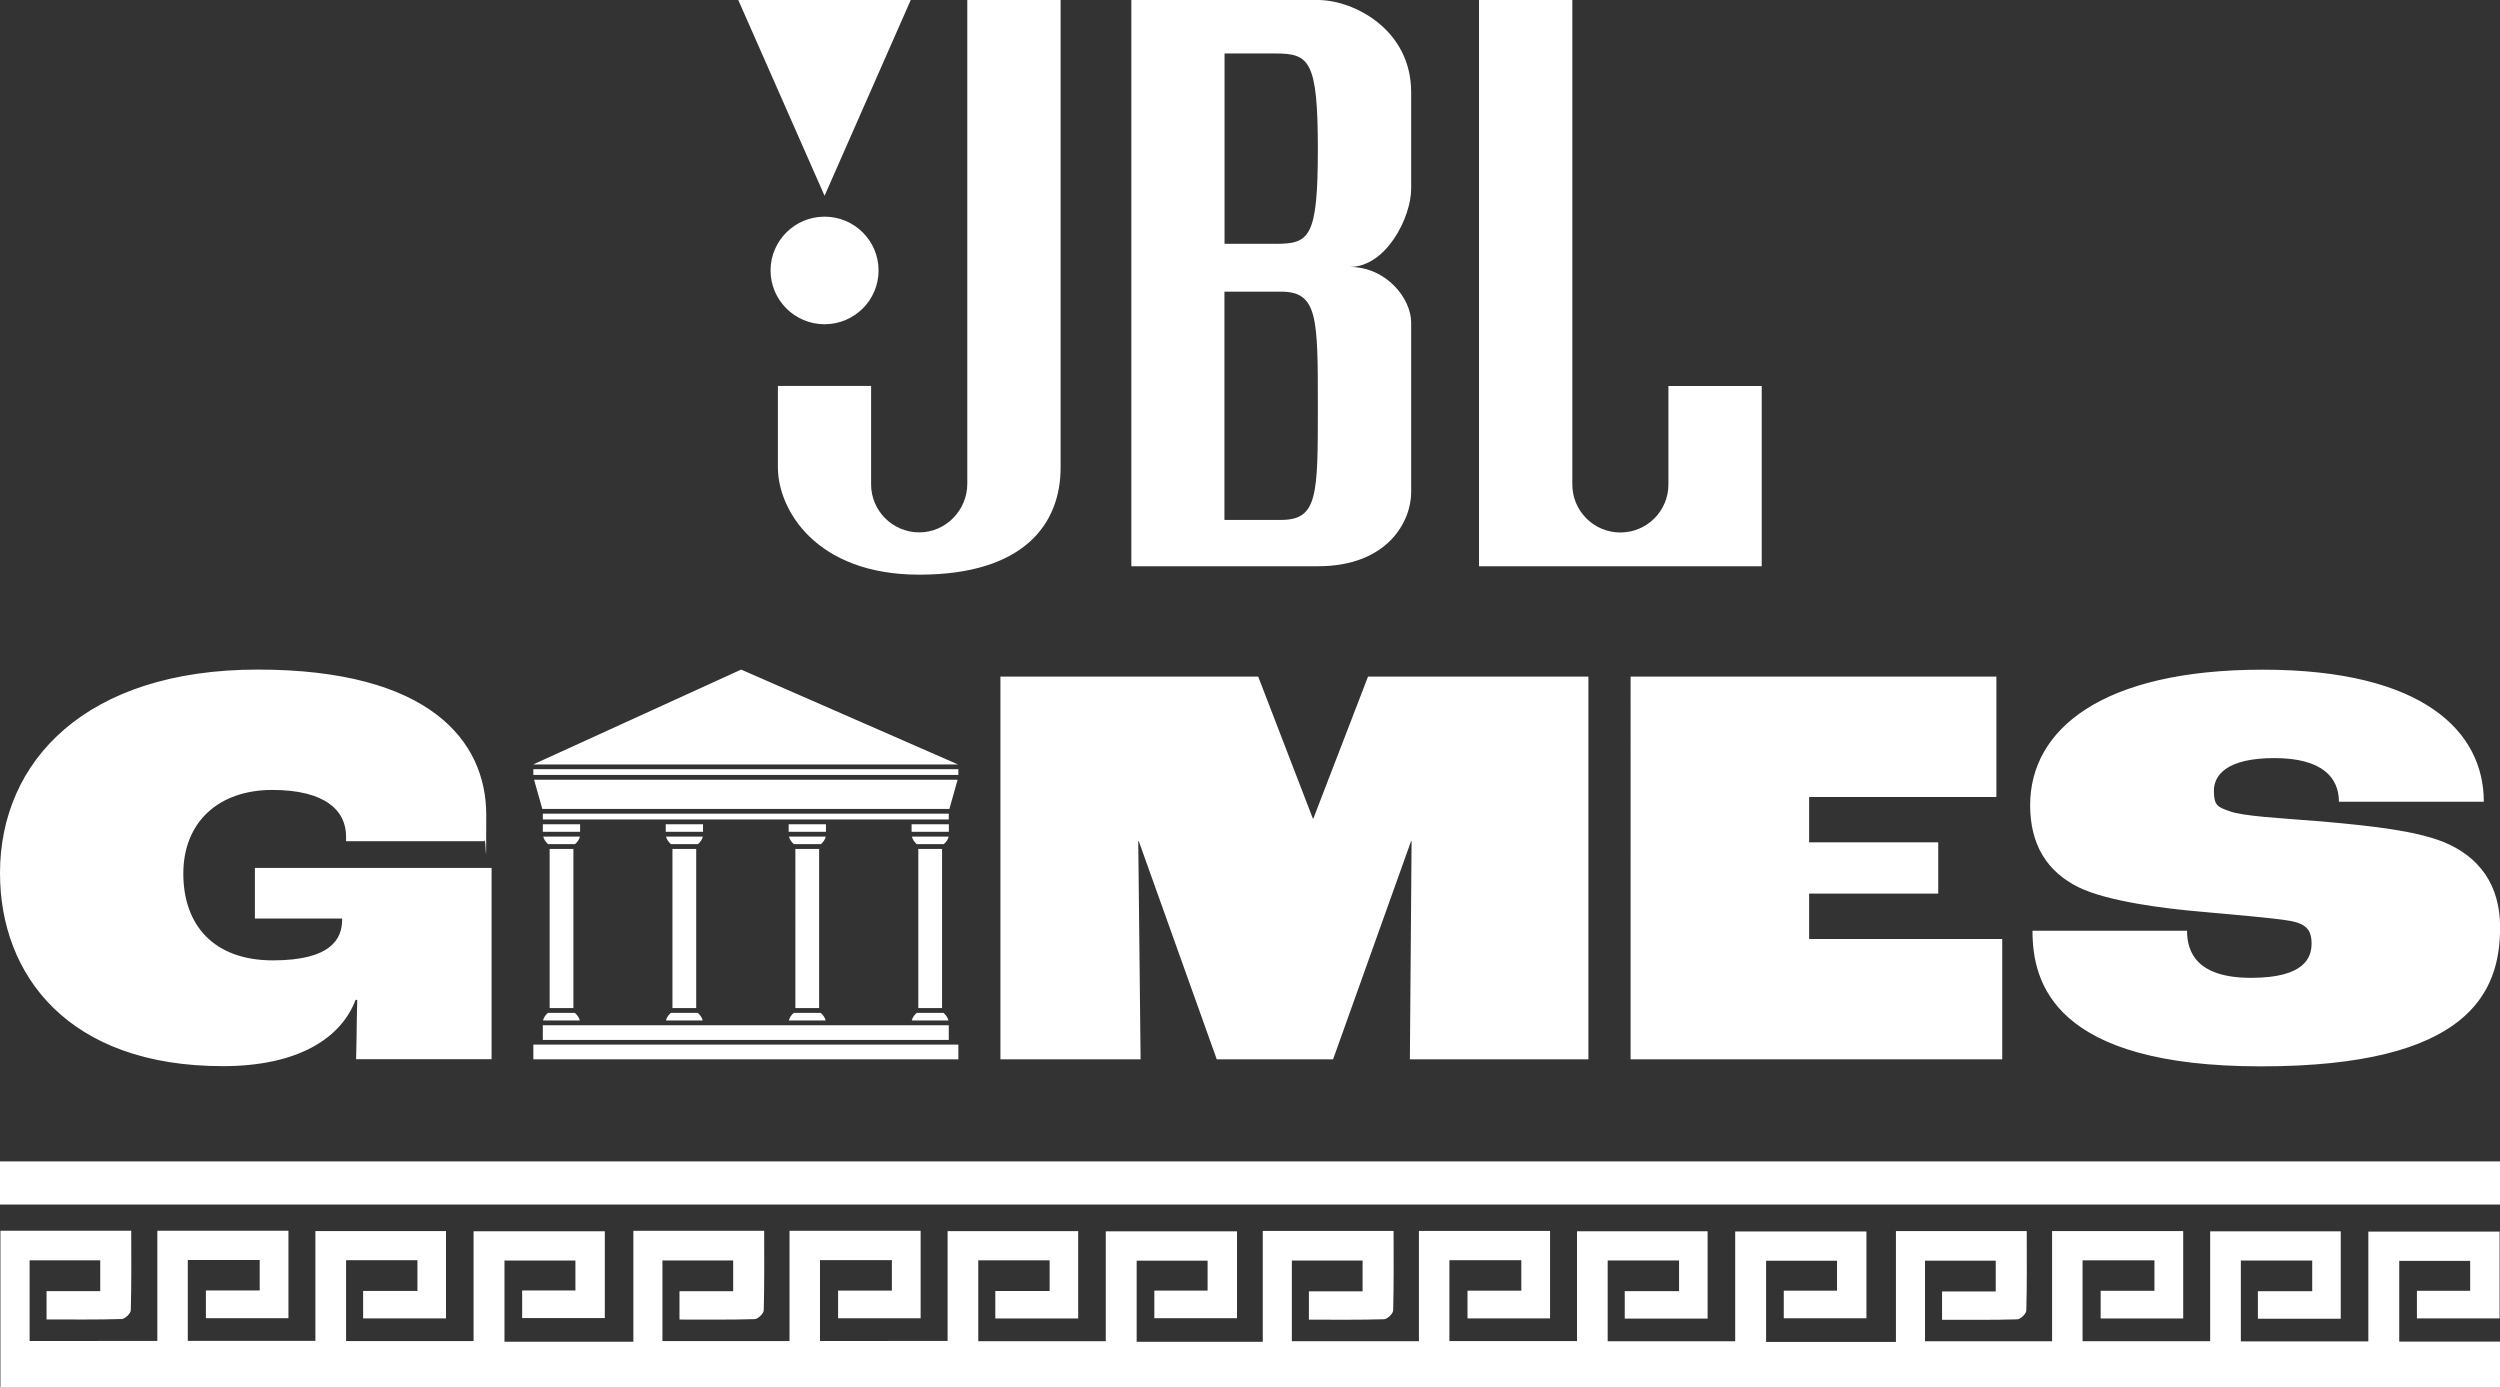
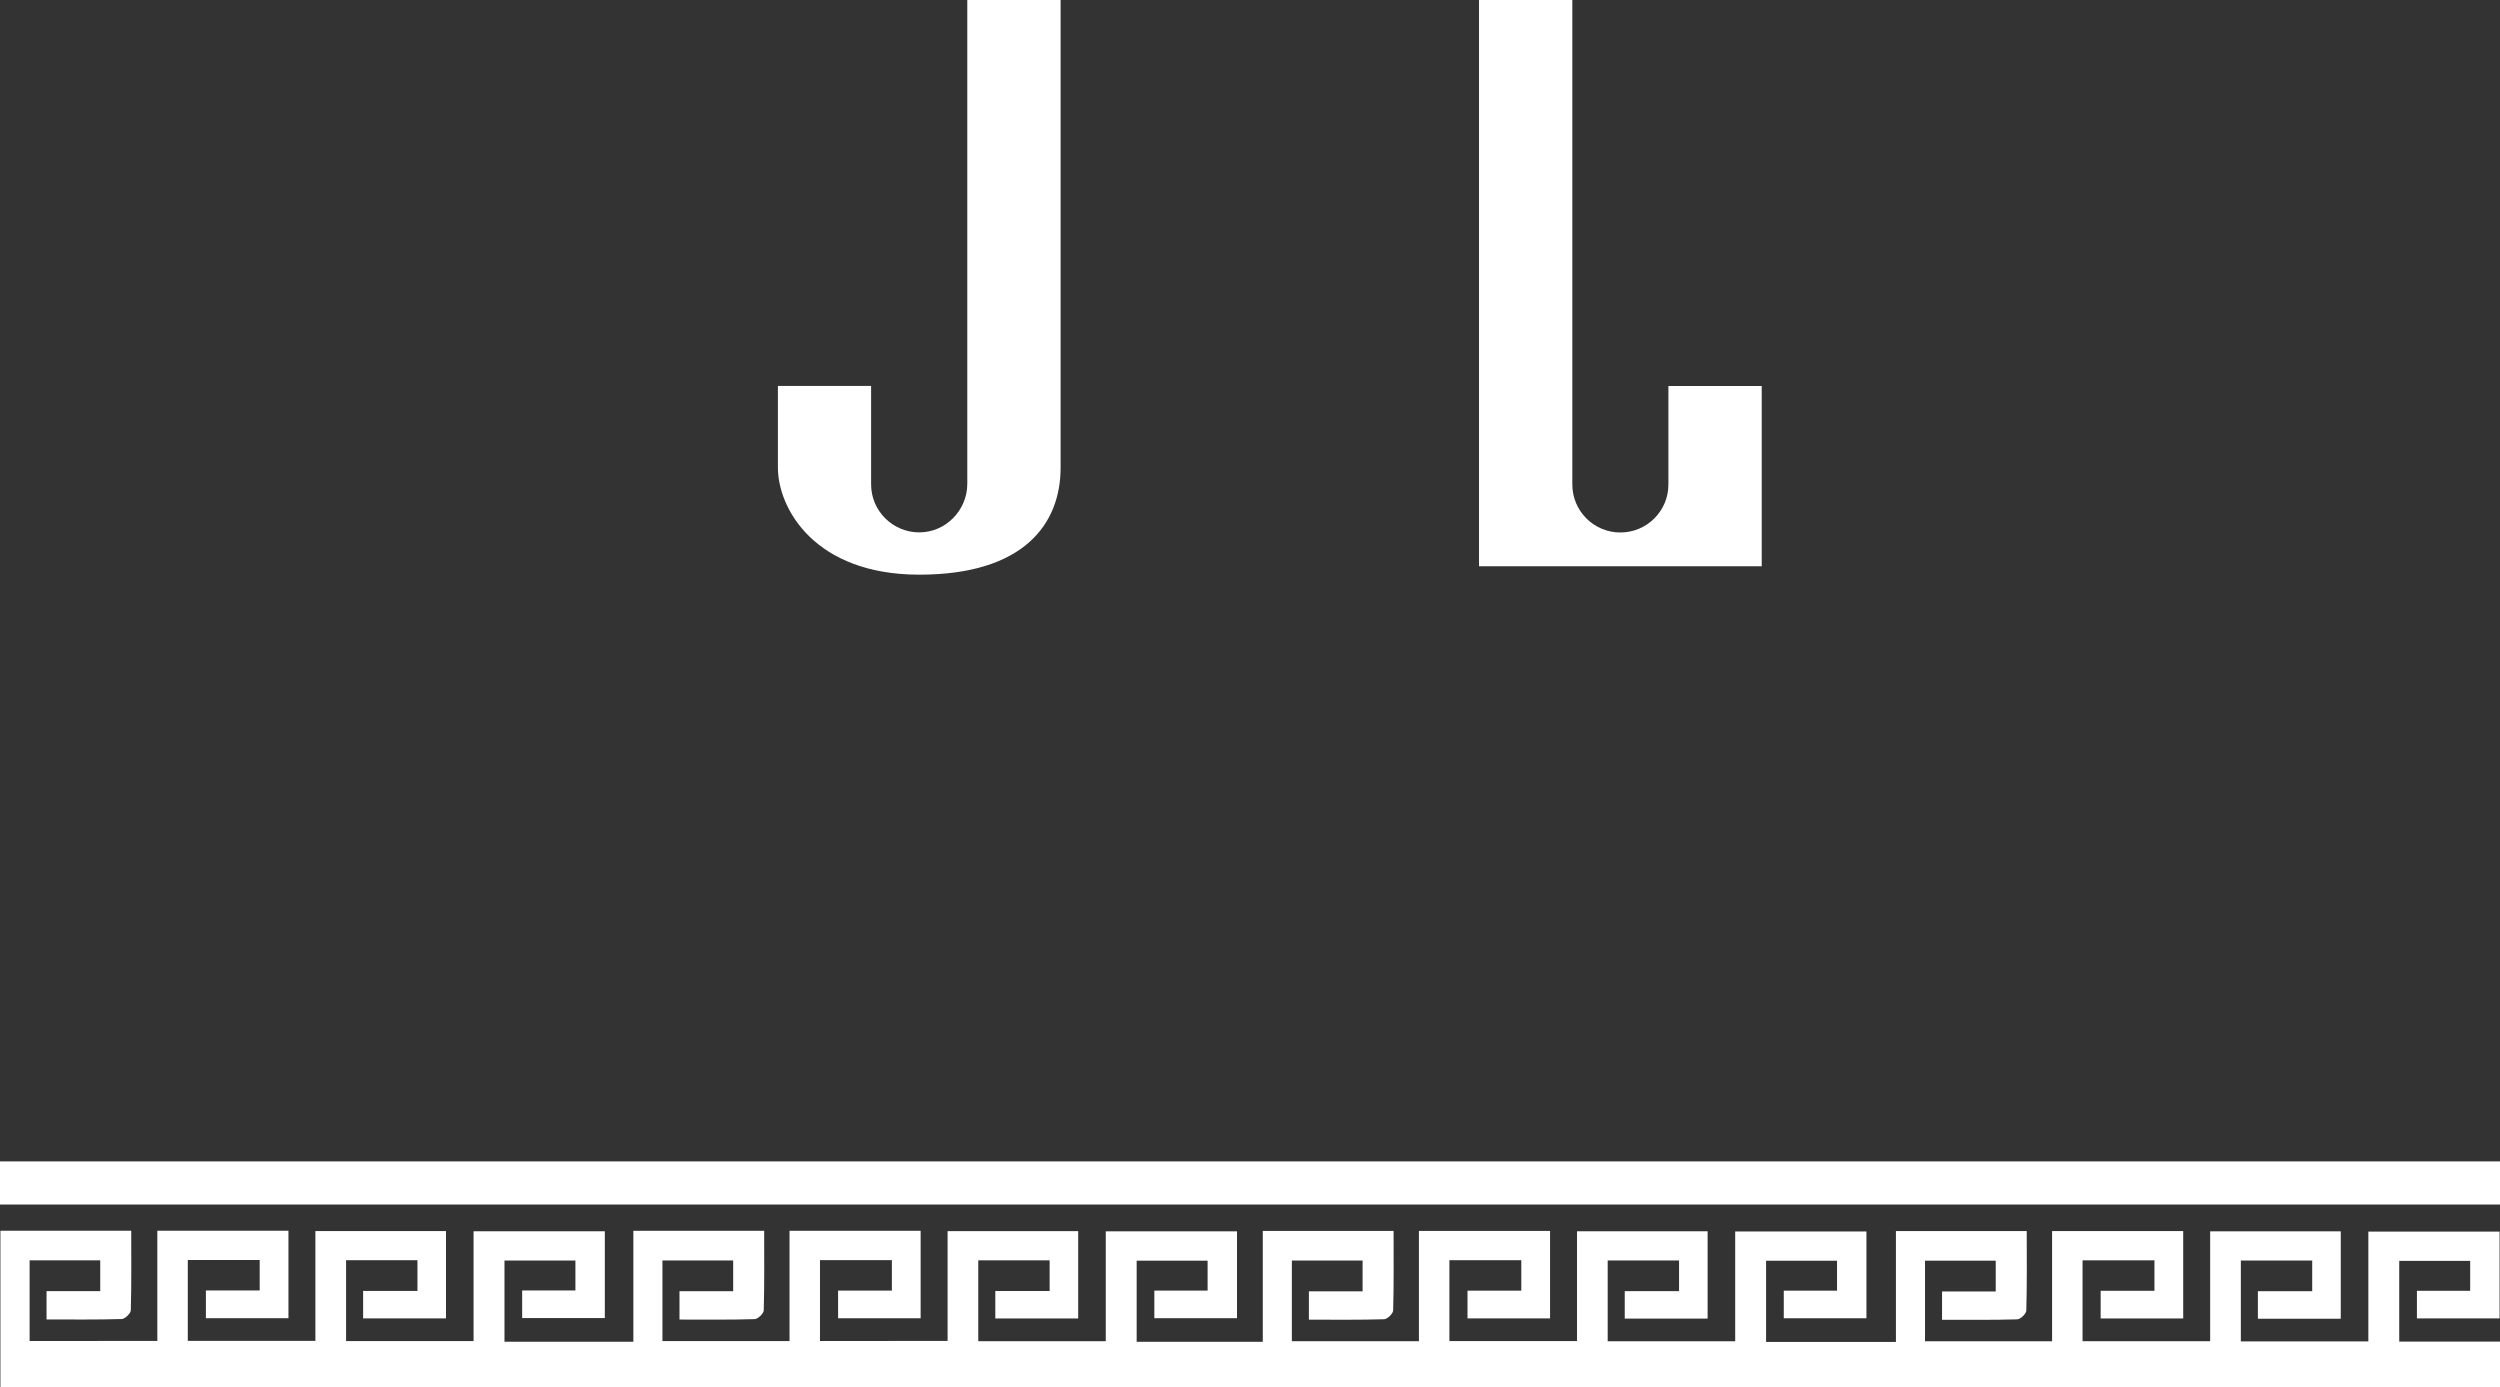
<svg xmlns="http://www.w3.org/2000/svg" id="svg2" version="1.1" viewBox="0 0 2347 1302.4">
  <rect x="0" y="0" width="2347" height="1302.4" fill="#333333" stroke="none" />
  <defs>
    <style>.cls-1{fill:#fff;stroke-width:0}</style>
  </defs>
  <path d="M2252.4 1183.7h66.6v28.1h-50v25.9h77.6v-81.5h-123.2v103.1h-119.7v-75.9h67v28.8h-51v25.8h77.8v-82h-122.6v103.1h-119.8v-75.9h67.5v28.6h-50.5v26h77.5v-82.1h-123.1v103.5h-119.3v-75.7h66.4v28.9h-50.4v26.6c24.2 0 47.4.3 70.5-.4 3.1 0 8.5-5.3 8.6-8.2.7-24.8.4-49.6.4-74.7h-122.8v104.1H1658v-76.2h66.6v28.1h-50v25.9h77.6v-81.5H1629v103.1h-119.7v-75.9h67v28.8h-51v25.8h77.8v-82h-122.6V1259h-119.8v-75.9h67.5v28.6h-50.5v26h77.5v-82.1h-123.1v103.5h-119.3v-75.7h66.4v28.9h-50.4v26.6c24.2 0 47.4.3 70.5-.4 3.1 0 8.5-5.3 8.6-8.2.7-24.8.4-49.6.4-74.7h-122.8v104.1h-118.4v-76.2h66.6v28.1h-50v25.9h77.6V1156h-123.2v103.1H918.4v-75.9h67v28.8h-51v25.8h77.8v-82H889.6v103.1H769.8V1183h67.5v28.6h-50.5v26h77.5v-82.1H741.2V1259H621.9v-75.7h66.4v28.9h-50.4v26.6c24.2 0 47.4.3 70.5-.4 3.1 0 8.5-5.3 8.6-8.2.7-24.8.4-49.6.4-74.7H594.6v104.1h-121v-76.2h66.6v28.1h-50v25.9h77.6v-81.5H444.6V1259H324.9v-75.9h67v28.8h-51v25.8h77.8v-82H296.1v103.1H176.3v-75.9h67.5v28.6h-50.5v26h77.5v-82.1H147.7v103.5H27.8v-75.7h66.3v28.9H43.7v26.6c24.2 0 47.4.3 70.5-.4 3.1 0 8.5-5.3 8.6-8.2.7-24.8.4-49.6.4-74.7H.4v146.7H2347v-42.6h-94.6v-76.2Zm-473-93.4H0v40.5h2347v-40.5h-567.6Zm-125.5-558.7h-265.4V0h87.6v454.9c0 24.8 20.2 45 45.1 45s45.1-20.2 45.1-45v-92.5h87.6v169.3ZM995.7 439c0 52.9-34.5 100.5-132.7 100.5S730.3 477.3 730.3 439v-76.7h87.5v92.5c0 24.8 20.3 45 45.2 45s45.1-20.8 45.1-45.6V0h87.6v439Z" class="cls-1" />
-   <path d="M774.1 203.4c28 0 50.7 22.6 50.7 50.5s-22.7 50.5-50.7 50.5-50.7-22.7-50.7-50.5 22.7-50.5 50.7-50.5M855 0l-80.9 183.8L693.1 0H855zm469.8 177.2V86.6c0-58.9-53.8-86.6-87.6-86.6h-175.1v531.6h175.1c65.7 0 87.6-42.3 87.6-69.4V302.8c0-22.5-23.2-52.2-57.7-52.2 34.5 0 57.7-46.9 57.7-73.4Zm-122.2 310.9h-53.1V273.8h53.1c34.6 0 34.6 24.4 34.6 107.8s0 106.5-34.6 106.5Zm-5.2-259.2h-47.8V50.2h47.8c31.8 0 39.8 6.6 39.8 90s-8 88.7-39.8 88.7ZM0 819.7c0-105.4 80.8-191.1 241.9-191.1s214.6 66.6 214.6 136.5-.5 16.4-1.6 24.6h-130v-4.4c0-24-19.1-43.7-69.3-43.7s-83.5 30-83.5 78.6 28.9 81.4 84.1 81.4 65-20.7 65-38.2v-1.1h-81.9v-47.5h222.2v179.6H334.3c.5-14.2.5-36.6 1.1-55.7h-1.6c-13.6 36-54.1 62.2-124.5 62.2C63.9 1001 0 915.3 0 819.7Zm939.3-184.5h241.9l51.3 133.2h.5l51.3-133.2h206.9v359.3h-167.6l1.6-204.8h-.5l-73.2 204.8h-109.2l-73.2-204.8h-.5l2.2 204.8H939.2V635.2Zm591.4 0h343.5v113h-175.8v42.6h121.2v48.1h-121.2v42.6h181.3v113h-348.9V635.2ZM1908 873.8h145.2c0 20.7 9.8 44.2 60.1 44.2s56.8-19.1 56.8-32.2-5.5-18.6-20.2-21.3c-15.3-2.7-50.2-5.5-84.6-8.7-31.7-2.7-86.3-9.3-114.1-22.9-29.5-14.7-45.3-39.9-45.3-77 0-71 67.2-127.2 218.4-127.2s207.5 58.4 207.5 124h-136c0-22.4-15.3-41-60.6-41s-56.8 16.4-56.8 30.6 3.8 15.3 14.2 19.1c12.6 4.9 47.5 6.6 87.4 9.8 49.1 4.4 86.8 8.7 113.6 19.1 33.9 13.7 53.5 40.4 53.5 80.3 0 61.2-29.5 130.5-224.4 130.5s-214.6-78.6-214.6-127.2ZM516 797h22.3v149.4H516zm339.8-23.2h35v7.1h-35zm-346.2-9.9h381.1v5.4H509.6zM746.7 797H769v149.4h-22.3zm23.8-4.5h-25.2c-2.4-2.1-4-4.6-4.6-7.1h34.5c-.6 2.6-2.2 5.1-4.6 7.1Zm-30.1-18.7h35v7.1h-35zM631.3 797h22.3v149.4h-22.3zm23.8-4.5h-25.2c-2.4-2.1-4-4.6-4.6-7.1h34.5c-.6 2.6-2.2 5.1-4.6 7.1ZM625 773.8h35v7.1h-35zm-115.4 0h35v7.1h-35zm120.3 177.1h25.2c2.4 2.1 4 4.6 4.6 7.1h-34.5c.6-2.6 2.2-5.1 4.6-7.1Zm115.4 0h25.2c2.4 2.1 4 4.6 4.6 7.1h-34.5c.6-2.6 2.2-5.1 4.6-7.1ZM862.1 797h22.3v149.4h-22.3zm23.8-4.5h-25.2c-2.4-2.1-4-4.6-4.6-7.1h34.5c-.6 2.6-2.2 5.1-4.6 7.1Zm-385.2-70.4h399v5.4h-399zm195.1-93.5 203.7 89.1h-399l195.3-89.1zM899 732l-7.7 27.4H509.1l-7.7-27.4H899zm-354.6 53.4c-.6 2.6-2.2 5.1-4.6 7.1h-25.2c-2.4-2.1-4-4.6-4.6-7.1h34.5Zm-29.9 165.5h25.2c2.4 2.1 4 4.6 4.6 7.1h-34.5c.6-2.6 2.2-5.1 4.6-7.1Zm-13.8 29.8h399v13.8h-399zm8.9-18.2h381.1v13.8H509.6zM856 958c.6-2.6 2.2-5.1 4.6-7.1h25.2c2.4 2.1 4 4.6 4.6 7.1h-34.5Z" class="cls-1" />
</svg>